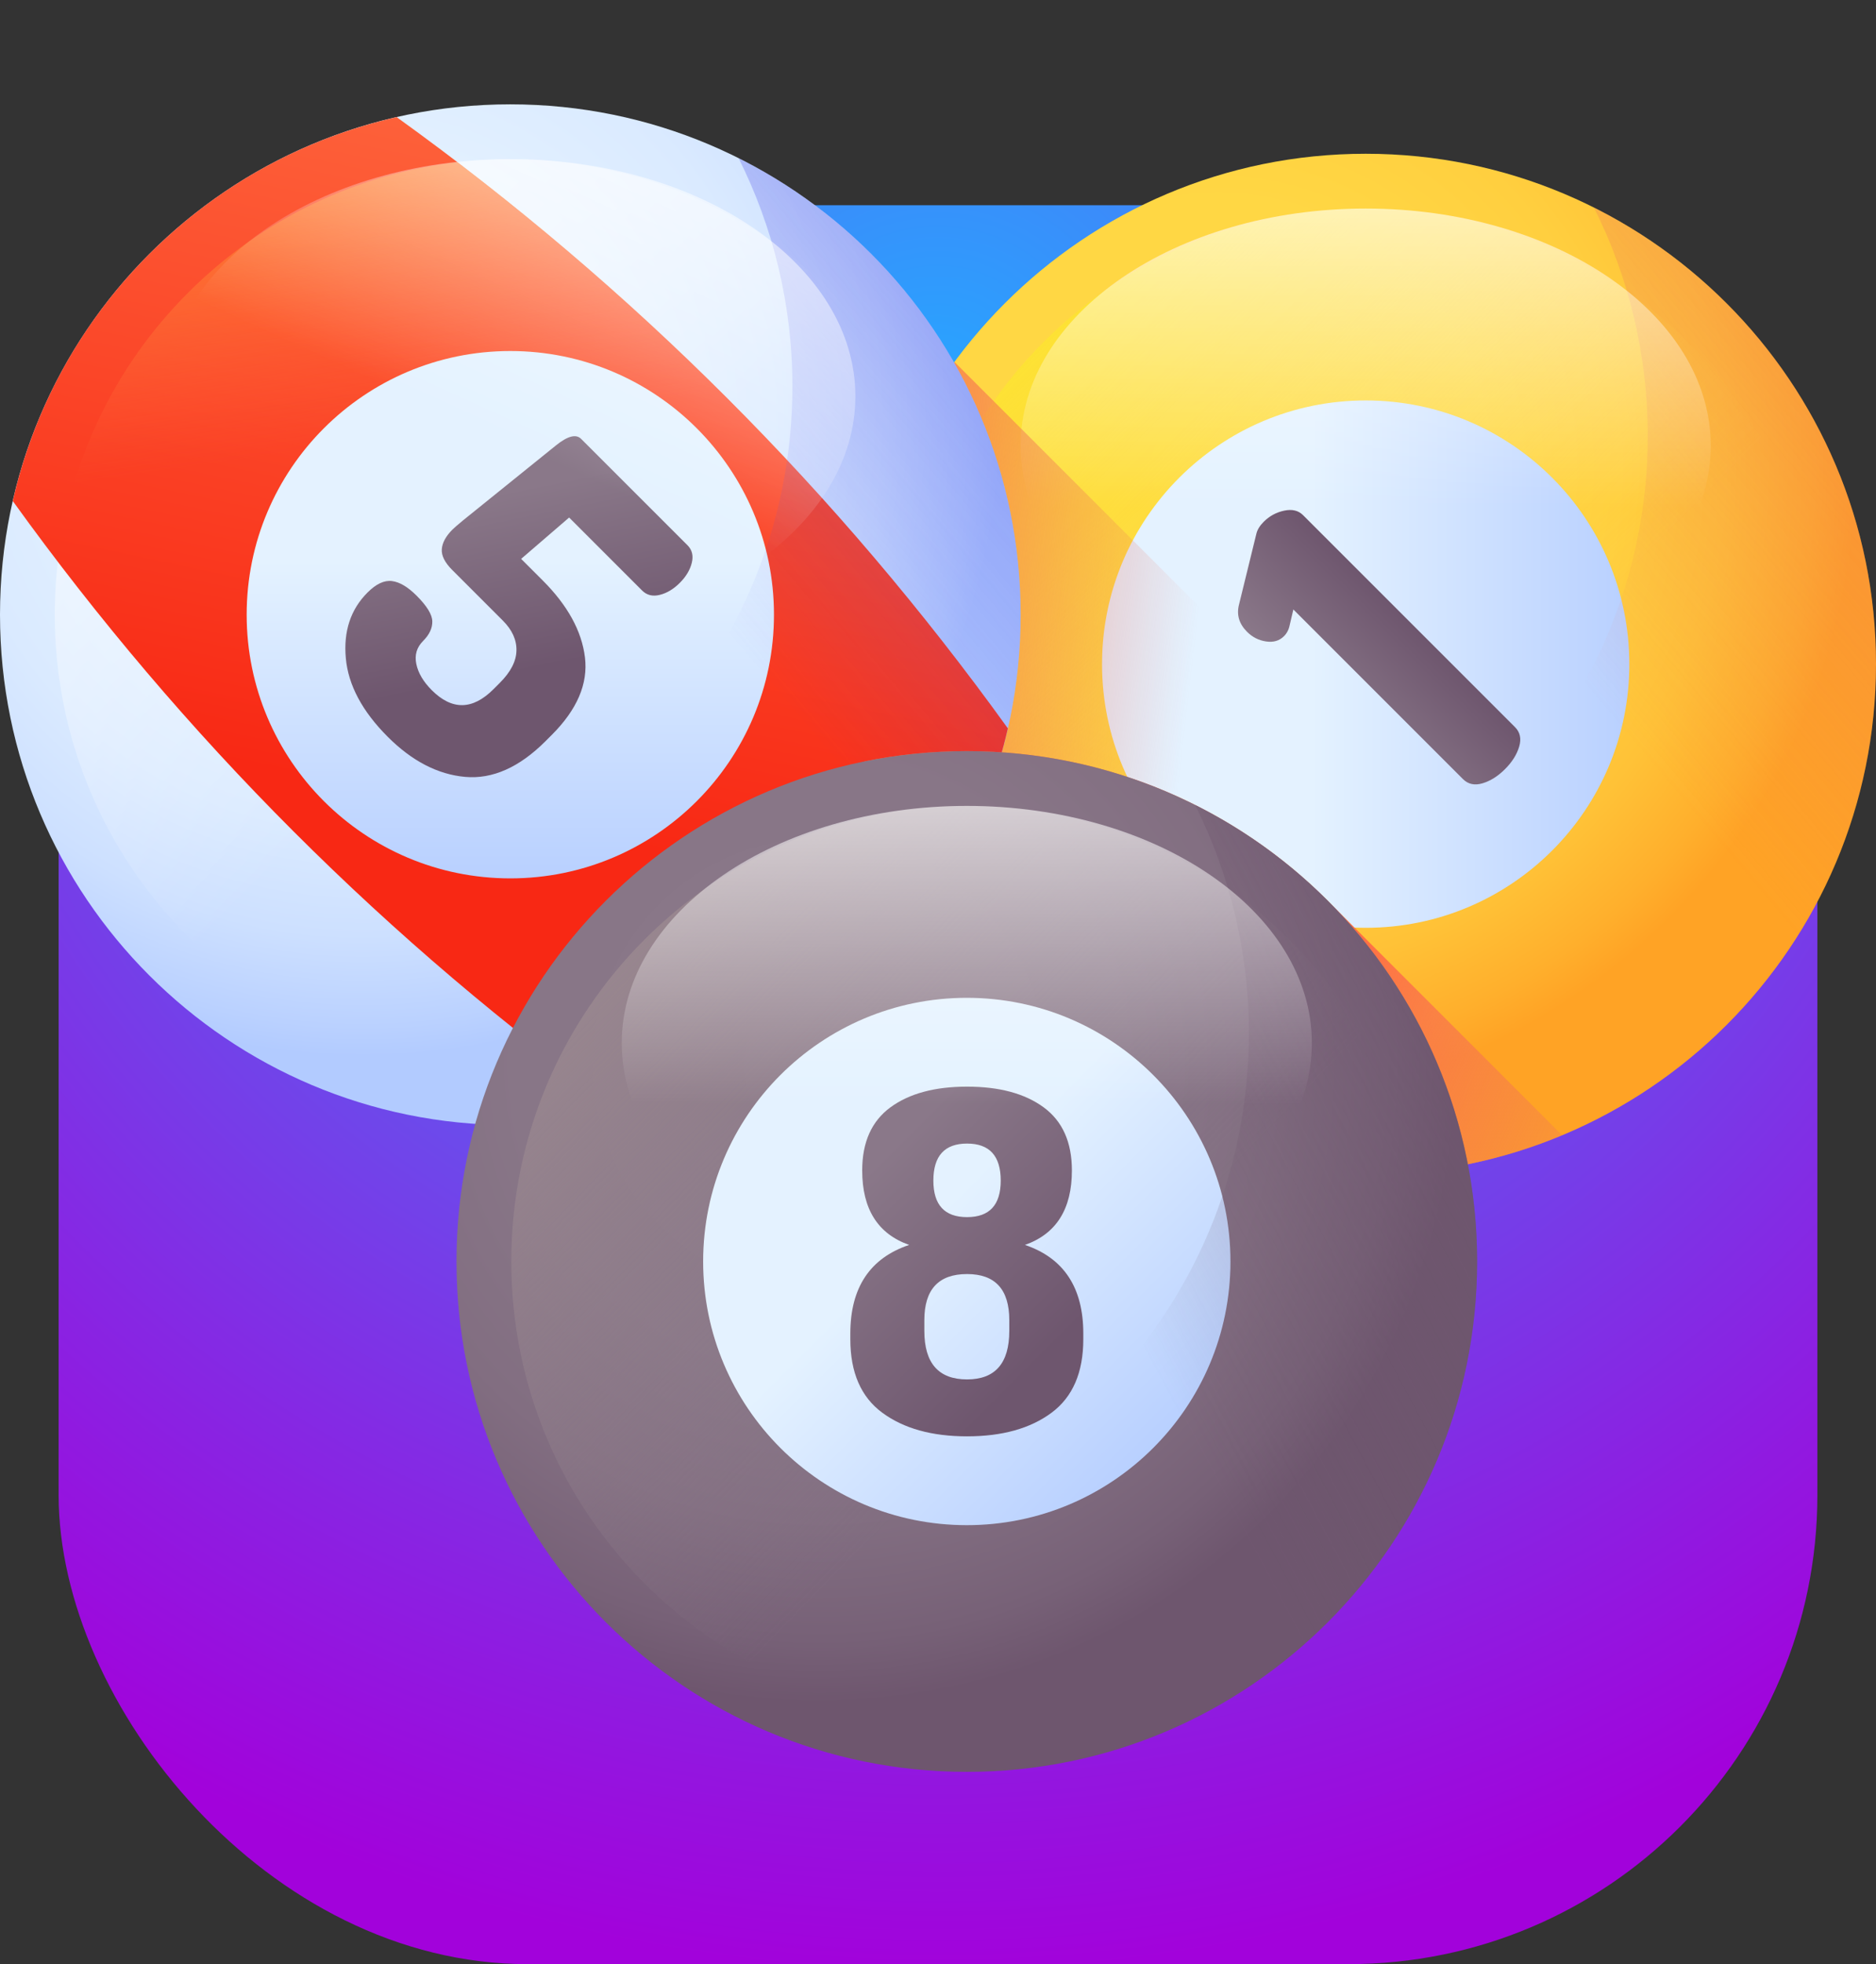
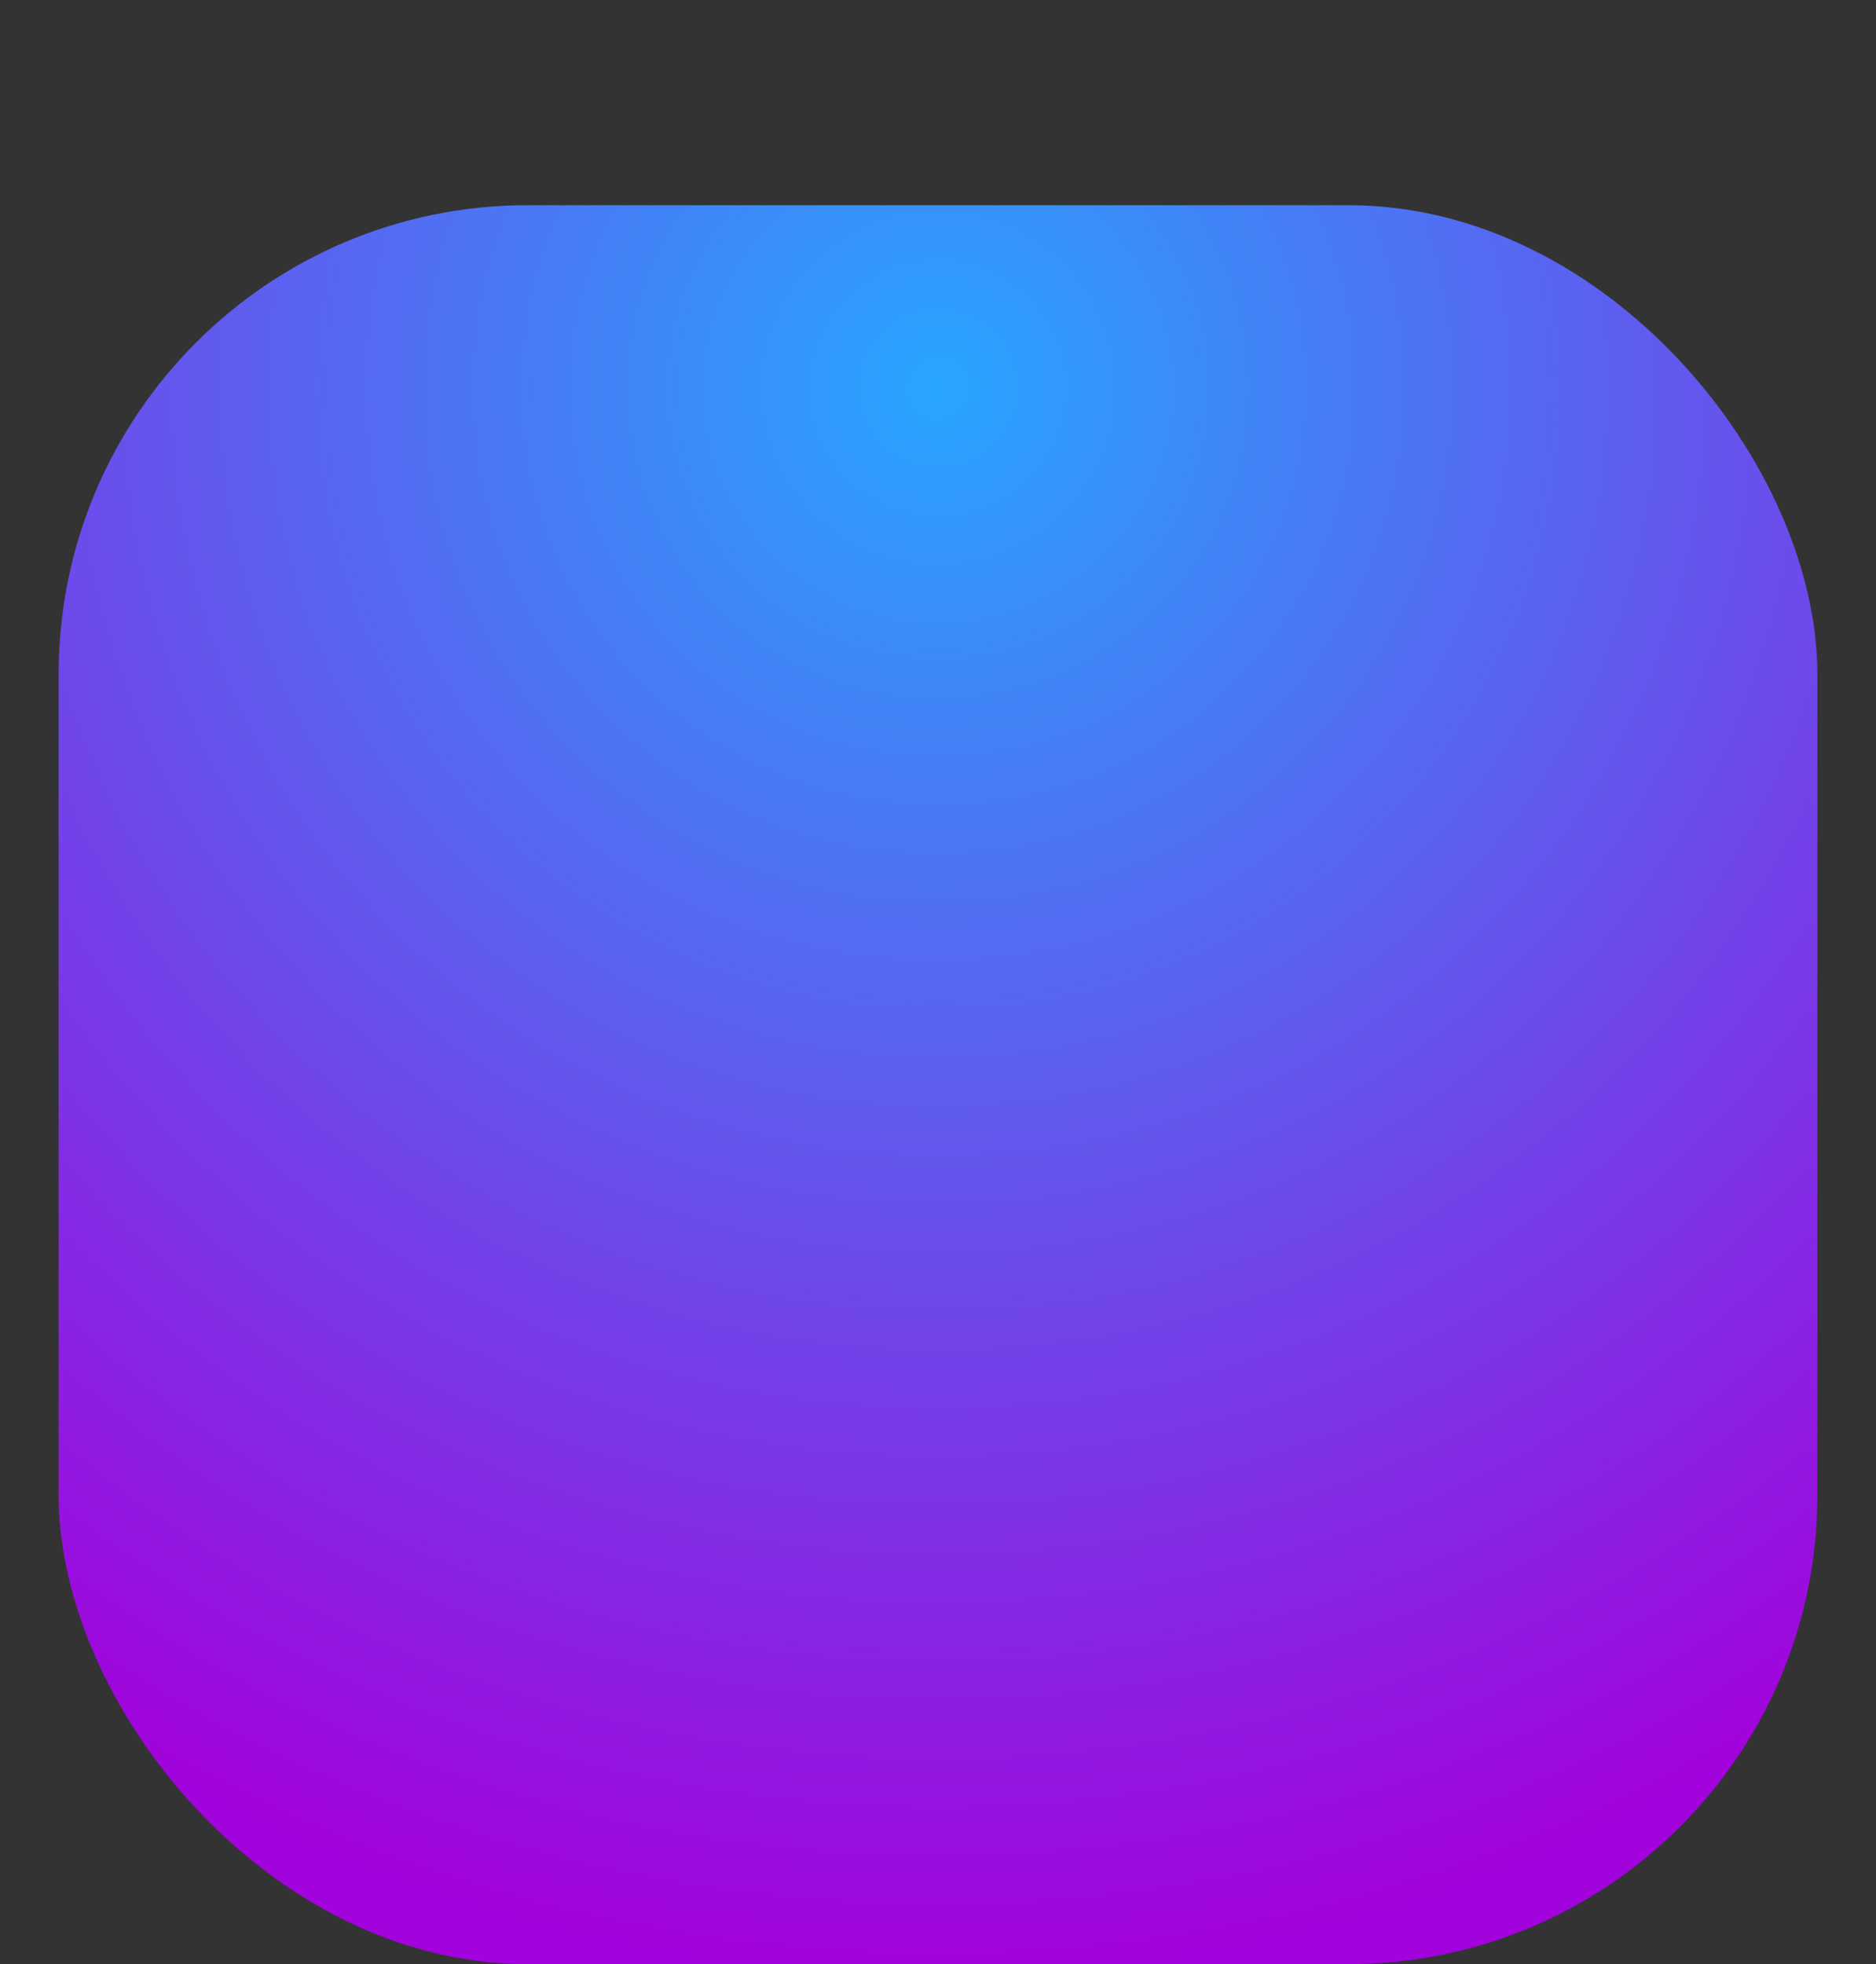
<svg xmlns="http://www.w3.org/2000/svg" width="64" height="67" viewBox="0 0 64 67" fill="none">
  <rect x="0" y="0" width="64" height="67" fill="#333333" stroke="none" />
  <rect x="2" y="7" width="60" height="60" rx="16" fill="url(#paint0_radial_1579_924)" />
  <g clip-path="url(#clip0_1579_924)">
    <path d="M46.59 40.064C56.206 40.064 64 32.27 64 22.655C64 13.04 56.206 5.245 46.59 5.245C36.976 5.245 29.181 13.04 29.181 22.655C29.181 32.27 36.976 40.064 46.59 40.064Z" fill="url(#paint1_radial_1579_924)" />
    <path d="M46.591 38.195C55.173 38.195 62.131 31.237 62.131 22.655C62.131 14.072 55.173 7.115 46.591 7.115C38.008 7.115 31.051 14.072 31.051 22.655C31.051 31.237 38.008 38.195 46.591 38.195Z" fill="url(#paint2_linear_1579_924)" />
    <path d="M46.591 31.649C51.558 31.649 55.585 27.622 55.585 22.655C55.585 17.687 51.558 13.66 46.591 13.66C41.623 13.66 37.596 17.687 37.596 22.655C37.596 27.622 41.623 31.649 46.591 31.649Z" fill="url(#paint3_linear_1579_924)" />
    <path d="M42.543 21.552C42.27 21.279 42.179 20.968 42.27 20.619L42.861 18.209C42.892 18.073 42.975 17.936 43.111 17.799C43.308 17.602 43.541 17.476 43.811 17.419C44.08 17.362 44.294 17.413 44.453 17.572L51.685 24.804C51.859 24.978 51.907 25.2 51.827 25.469C51.747 25.738 51.586 25.994 51.344 26.236C51.101 26.479 50.845 26.64 50.576 26.72C50.307 26.799 50.086 26.752 49.911 26.578L44.123 20.79L43.998 21.324C43.968 21.476 43.903 21.601 43.805 21.7C43.646 21.859 43.441 21.919 43.191 21.881C42.941 21.844 42.725 21.734 42.543 21.552Z" fill="url(#paint4_linear_1579_924)" />
    <path d="M54.378 7.081C55.552 9.425 56.214 12.069 56.214 14.869C56.214 24.484 48.42 32.279 38.805 32.279C36.005 32.279 33.361 31.617 31.017 30.442C33.876 36.147 39.775 40.064 46.59 40.064C56.206 40.064 64 32.27 64 22.655C64 15.839 60.083 9.94 54.378 7.081Z" fill="url(#paint5_linear_1579_924)" />
-     <path d="M46.591 23.293C53.092 23.293 58.362 19.671 58.362 15.204C58.362 10.736 53.092 7.114 46.591 7.114C40.089 7.114 34.819 10.736 34.819 15.204C34.819 19.671 40.089 23.293 46.591 23.293Z" fill="url(#paint6_linear_1579_924)" />
    <path d="M56.9 36.684L32.58 12.364L32.549 12.362C30.433 15.245 29.181 18.804 29.181 22.655C29.181 32.27 36.976 40.064 46.59 40.064C50.449 40.064 54.014 38.808 56.9 36.684Z" fill="url(#paint7_linear_1579_924)" />
    <path d="M17.409 38.378C27.024 38.378 34.819 30.584 34.819 20.969C34.819 11.354 27.024 3.559 17.409 3.559C7.794 3.559 0 11.354 0 20.969C0 30.584 7.794 38.378 17.409 38.378Z" fill="url(#paint8_radial_1579_924)" />
    <path d="M17.409 36.509C25.992 36.509 32.949 29.551 32.949 20.968C32.949 12.386 25.992 5.428 17.409 5.428C8.827 5.428 1.869 12.386 1.869 20.968C1.869 29.551 8.827 36.509 17.409 36.509Z" fill="url(#paint9_linear_1579_924)" />
    <path d="M13.532 3.995C10.441 4.698 7.506 6.252 5.099 8.658C2.692 11.065 1.139 14.001 0.436 17.091C6.233 25.144 13.234 32.145 21.287 37.942C24.377 37.239 27.313 35.685 29.72 33.279C32.126 30.872 33.68 27.936 34.383 24.846C28.585 16.794 21.584 9.792 13.532 3.995Z" fill="url(#paint10_linear_1579_924)" />
    <path d="M15.605 5.533C12.249 5.923 8.996 7.405 6.421 9.98C3.846 12.555 2.364 15.809 1.974 19.165C6.936 25.667 12.711 31.442 19.213 36.404C22.569 36.014 25.823 34.532 28.398 31.957C30.973 29.382 32.454 26.129 32.844 22.772C27.882 16.27 22.107 10.495 15.605 5.533Z" fill="url(#paint11_linear_1579_924)" />
    <path d="M17.41 29.963C22.377 29.963 26.404 25.936 26.404 20.969C26.404 16.001 22.377 11.974 17.41 11.974C12.442 11.974 8.415 16.001 8.415 20.969C8.415 25.936 12.442 29.963 17.41 29.963Z" fill="url(#paint12_linear_1579_924)" />
    <path d="M12.537 20.213C12.832 19.917 13.111 19.787 13.373 19.821C13.634 19.855 13.913 20.02 14.208 20.315C14.565 20.671 14.745 20.965 14.748 21.196C14.752 21.428 14.648 21.649 14.436 21.862C14.216 22.082 14.138 22.345 14.203 22.652C14.267 22.959 14.443 23.256 14.731 23.544C15.421 24.234 16.122 24.223 16.835 23.51L17.051 23.294C17.422 22.923 17.612 22.555 17.619 22.191C17.627 21.827 17.472 21.486 17.153 21.168L15.425 19.44C15.175 19.189 15.057 18.955 15.072 18.735C15.088 18.515 15.209 18.291 15.436 18.064C15.489 18.011 15.607 17.908 15.789 17.757L18.961 15.198C19.363 14.872 19.651 14.796 19.825 14.971L23.453 18.598C23.612 18.757 23.661 18.958 23.6 19.201C23.54 19.443 23.403 19.671 23.191 19.883C22.979 20.095 22.751 20.232 22.509 20.292C22.266 20.353 22.065 20.303 21.906 20.144L19.416 17.654L17.779 19.064L18.518 19.803C19.366 20.652 19.846 21.526 19.956 22.424C20.066 23.323 19.689 24.204 18.825 25.068L18.609 25.284C17.714 26.178 16.8 26.584 15.868 26.501C14.936 26.417 14.056 25.962 13.23 25.136C12.358 24.264 11.881 23.37 11.798 22.453C11.714 21.536 11.961 20.789 12.537 20.213Z" fill="url(#paint13_linear_1579_924)" />
    <path d="M25.197 5.395C26.371 7.739 27.033 10.383 27.033 13.183C27.033 22.798 19.239 30.592 9.624 30.592C6.824 30.592 4.179 29.931 1.836 28.756C4.694 34.461 10.594 38.378 17.409 38.378C27.024 38.378 34.819 30.584 34.819 20.969C34.819 14.153 30.902 8.254 25.197 5.395Z" fill="url(#paint14_linear_1579_924)" />
    <path d="M17.409 21.607C23.911 21.607 29.181 17.985 29.181 13.518C29.181 9.05 23.911 5.428 17.409 5.428C10.908 5.428 5.638 9.05 5.638 13.518C5.638 17.985 10.908 21.607 17.409 21.607Z" fill="url(#paint15_linear_1579_924)" />
    <path d="M45.425 30.857C42.265 27.627 37.858 25.622 32.983 25.622C31.789 25.622 30.624 25.742 29.498 25.971C31.047 34 38.11 40.064 46.591 40.064C48.967 40.064 51.231 39.588 53.294 38.726L45.425 30.857Z" fill="url(#paint16_linear_1579_924)" />
-     <path d="M32.983 60.441C42.598 60.441 50.392 52.646 50.392 43.032C50.392 33.416 42.598 25.622 32.983 25.622C23.368 25.622 15.573 33.416 15.573 43.032C15.573 52.646 23.368 60.441 32.983 60.441Z" fill="url(#paint17_radial_1579_924)" />
+     <path d="M32.983 60.441C42.598 60.441 50.392 52.646 50.392 43.032C50.392 33.416 42.598 25.622 32.983 25.622C23.368 25.622 15.573 33.416 15.573 43.032C15.573 52.646 23.368 60.441 32.983 60.441" fill="url(#paint17_radial_1579_924)" />
    <path d="M32.983 58.571C41.566 58.571 48.523 51.614 48.523 43.031C48.523 34.449 41.566 27.491 32.983 27.491C24.4 27.491 17.443 34.449 17.443 43.031C17.443 51.614 24.4 58.571 32.983 58.571Z" fill="url(#paint18_linear_1579_924)" />
    <path d="M32.983 52.026C37.95 52.026 41.977 47.999 41.977 43.031C41.977 38.064 37.95 34.037 32.983 34.037C28.015 34.037 23.988 38.064 23.988 43.031C23.988 47.999 28.015 52.026 32.983 52.026Z" fill="url(#paint19_linear_1579_924)" />
    <path d="M29.009 45.683V45.49C29.009 43.924 29.678 42.916 31.016 42.466C29.948 42.09 29.414 41.243 29.414 39.926C29.414 38.962 29.735 38.245 30.377 37.773C31.019 37.302 31.89 37.067 32.991 37.067C34.092 37.067 34.963 37.302 35.605 37.773C36.247 38.245 36.568 38.962 36.568 39.926C36.568 41.243 36.034 42.09 34.966 42.466C36.293 42.916 36.957 43.924 36.957 45.49V45.683C36.957 46.819 36.595 47.656 35.872 48.192C35.149 48.728 34.189 48.996 32.991 48.996C31.793 48.996 30.83 48.728 30.102 48.192C29.373 47.656 29.009 46.819 29.009 45.683ZM31.534 45.398C31.534 46.502 32.02 47.054 32.991 47.054C33.951 47.054 34.432 46.502 34.432 45.398V45.033C34.432 43.985 33.952 43.46 32.991 43.46C32.02 43.46 31.534 43.985 31.534 45.033V45.398ZM31.842 40.272C31.842 41.103 32.225 41.518 32.991 41.518C33.757 41.518 34.14 41.103 34.14 40.272C34.14 39.43 33.757 39.009 32.991 39.009C32.225 39.009 31.842 39.43 31.842 40.272Z" fill="url(#paint20_linear_1579_924)" />
    <path d="M40.77 27.458C41.944 29.801 42.606 32.446 42.606 35.246C42.606 44.861 34.812 52.655 25.197 52.655C22.397 52.655 19.753 51.993 17.409 50.819C20.268 56.524 26.167 60.441 32.983 60.441C42.597 60.441 50.392 52.646 50.392 43.032C50.392 36.216 46.475 30.316 40.77 27.458Z" fill="url(#paint21_linear_1579_924)" />
    <path d="M32.983 43.67C39.484 43.67 44.754 40.048 44.754 35.58C44.754 31.113 39.484 27.491 32.983 27.491C26.481 27.491 21.211 31.113 21.211 35.58C21.211 40.048 26.481 43.67 32.983 43.67Z" fill="url(#paint22_linear_1579_924)" />
  </g>
  <defs>
    <radialGradient id="paint0_radial_1579_924" cx="0" cy="0" r="1" gradientUnits="userSpaceOnUse" gradientTransform="translate(32 13.5) rotate(90) scale(53.5)">
      <stop stop-color="#28A5FF" />
      <stop offset="1" stop-color="#A202DB" />
    </radialGradient>
    <radialGradient id="paint1_radial_1579_924" cx="0" cy="0" r="1" gradientUnits="userSpaceOnUse" gradientTransform="translate(41.576 15.969) scale(21.692 21.692)">
      <stop stop-color="#FFD945" />
      <stop offset="0.417" stop-color="#FFD744" />
      <stop offset="0.628" stop-color="#FFCF3F" />
      <stop offset="0.793" stop-color="#FFC237" />
      <stop offset="0.933" stop-color="#FFAF2C" />
      <stop offset="1" stop-color="#FFA325" />
    </radialGradient>
    <linearGradient id="paint2_linear_1579_924" x1="49.615" y1="25.679" x2="28.789" y2="4.853" gradientUnits="userSpaceOnUse">
      <stop stop-color="#FFD945" stop-opacity="0" />
      <stop offset="1" stop-color="#FBED21" />
    </linearGradient>
    <linearGradient id="paint3_linear_1579_924" x1="44.72" y1="22.644" x2="57.188" y2="22.644" gradientUnits="userSpaceOnUse">
      <stop stop-color="#E4F2FF" />
      <stop offset="1" stop-color="#B2CBFF" />
    </linearGradient>
    <linearGradient id="paint4_linear_1579_924" x1="45.106" y1="24.117" x2="48.05" y2="21.172" gradientUnits="userSpaceOnUse">
      <stop stop-color="#8A7889" />
      <stop offset="1" stop-color="#6E566E" />
    </linearGradient>
    <linearGradient id="paint5_linear_1579_924" x1="53.986" y1="23.309" x2="86.417" y2="-4.142" gradientUnits="userSpaceOnUse">
      <stop stop-color="#E87264" stop-opacity="0" />
      <stop offset="1" stop-color="#FF7044" />
    </linearGradient>
    <linearGradient id="paint6_linear_1579_924" x1="46.591" y1="17.301" x2="46.591" y2="0.884" gradientUnits="userSpaceOnUse">
      <stop stop-color="white" stop-opacity="0" />
      <stop offset="1" stop-color="white" />
    </linearGradient>
    <linearGradient id="paint7_linear_1579_924" x1="40.273" y1="26.352" x2="26.907" y2="24.808" gradientUnits="userSpaceOnUse">
      <stop stop-color="#E87264" stop-opacity="0" />
      <stop offset="1" stop-color="#FF7044" />
    </linearGradient>
    <radialGradient id="paint8_radial_1579_924" cx="0" cy="0" r="1" gradientUnits="userSpaceOnUse" gradientTransform="translate(12.395 14.283) scale(21.692)">
      <stop stop-color="#E4F2FF" />
      <stop offset="0.426" stop-color="#E2F0FF" />
      <stop offset="0.641" stop-color="#DAEAFF" />
      <stop offset="0.81" stop-color="#CDE0FF" />
      <stop offset="0.953" stop-color="#BAD1FF" />
      <stop offset="1" stop-color="#B2CBFF" />
    </radialGradient>
    <linearGradient id="paint9_linear_1579_924" x1="17.799" y1="21.359" x2="-3.027" y2="0.532" gradientUnits="userSpaceOnUse">
      <stop stop-color="white" stop-opacity="0" />
      <stop offset="1" stop-color="white" />
    </linearGradient>
    <linearGradient id="paint10_linear_1579_924" x1="21.967" y1="-0.647" x2="15.992" y2="27.722" gradientUnits="userSpaceOnUse">
      <stop stop-color="#FF7044" />
      <stop offset="1" stop-color="#F82814" />
    </linearGradient>
    <linearGradient id="paint11_linear_1579_924" x1="16.48" y1="14.514" x2="14.513" y2="0.833" gradientUnits="userSpaceOnUse">
      <stop stop-color="#FF7044" stop-opacity="0" />
      <stop offset="1" stop-color="#FFA325" />
    </linearGradient>
    <linearGradient id="paint12_linear_1579_924" x1="17.411" y1="19.126" x2="17.411" y2="31.594" gradientUnits="userSpaceOnUse">
      <stop stop-color="#E4F2FF" />
      <stop offset="1" stop-color="#B2CBFF" />
    </linearGradient>
    <linearGradient id="paint13_linear_1579_924" x1="16.914" y1="16.824" x2="18.133" y2="22.835" gradientUnits="userSpaceOnUse">
      <stop stop-color="#8A7889" />
      <stop offset="1" stop-color="#6E566E" />
    </linearGradient>
    <linearGradient id="paint14_linear_1579_924" x1="24.805" y1="21.623" x2="57.236" y2="-5.828" gradientUnits="userSpaceOnUse">
      <stop stop-color="#3F3CED" stop-opacity="0" />
      <stop offset="0.28" stop-color="#3C3DE4" stop-opacity="0.28" />
      <stop offset="0.731" stop-color="#3541CC" stop-opacity="0.731" />
      <stop offset="1" stop-color="#2F43BB" />
    </linearGradient>
    <linearGradient id="paint15_linear_1579_924" x1="16.817" y1="14.821" x2="24.689" y2="-2.498" gradientUnits="userSpaceOnUse">
      <stop stop-color="white" stop-opacity="0" />
      <stop offset="1" stop-color="white" />
    </linearGradient>
    <linearGradient id="paint16_linear_1579_924" x1="56.513" y1="39.515" x2="45.347" y2="35.061" gradientUnits="userSpaceOnUse">
      <stop stop-color="#E87264" stop-opacity="0" />
      <stop offset="1" stop-color="#FF7044" />
    </linearGradient>
    <radialGradient id="paint17_radial_1579_924" cx="0" cy="0" r="1" gradientUnits="userSpaceOnUse" gradientTransform="translate(27.968 36.346) scale(21.692)">
      <stop stop-color="#8A7889" />
      <stop offset="0.473" stop-color="#887687" />
      <stop offset="0.713" stop-color="#826E81" />
      <stop offset="0.9" stop-color="#776177" />
      <stop offset="1" stop-color="#6E566E" />
    </radialGradient>
    <linearGradient id="paint18_linear_1579_924" x1="36.063" y1="46.025" x2="19.531" y2="29.958" gradientUnits="userSpaceOnUse">
      <stop stop-color="#8A7889" stop-opacity="0" />
      <stop offset="1" stop-color="#9D8B91" />
    </linearGradient>
    <linearGradient id="paint19_linear_1579_924" x1="31.669" y1="41.718" x2="40.487" y2="50.535" gradientUnits="userSpaceOnUse">
      <stop stop-color="#E4F2FF" />
      <stop offset="1" stop-color="#B2CBFF" />
    </linearGradient>
    <linearGradient id="paint20_linear_1579_924" x1="29.721" y1="39.852" x2="35.877" y2="46.008" gradientUnits="userSpaceOnUse">
      <stop stop-color="#8A7889" />
      <stop offset="1" stop-color="#6E566E" />
    </linearGradient>
    <linearGradient id="paint21_linear_1579_924" x1="38.16" y1="44.426" x2="63.74" y2="30.796" gradientUnits="userSpaceOnUse">
      <stop stop-color="#6E566E" stop-opacity="0" />
      <stop offset="1" stop-color="#6E566E" />
    </linearGradient>
    <linearGradient id="paint22_linear_1579_924" x1="32.983" y1="37.677" x2="32.983" y2="21.261" gradientUnits="userSpaceOnUse">
      <stop stop-color="white" stop-opacity="0" />
      <stop offset="1" stop-color="white" />
    </linearGradient>
    <clipPath id="clip0_1579_924">
-       <rect width="64" height="64" fill="white" />
-     </clipPath>
+       </clipPath>
  </defs>
</svg>